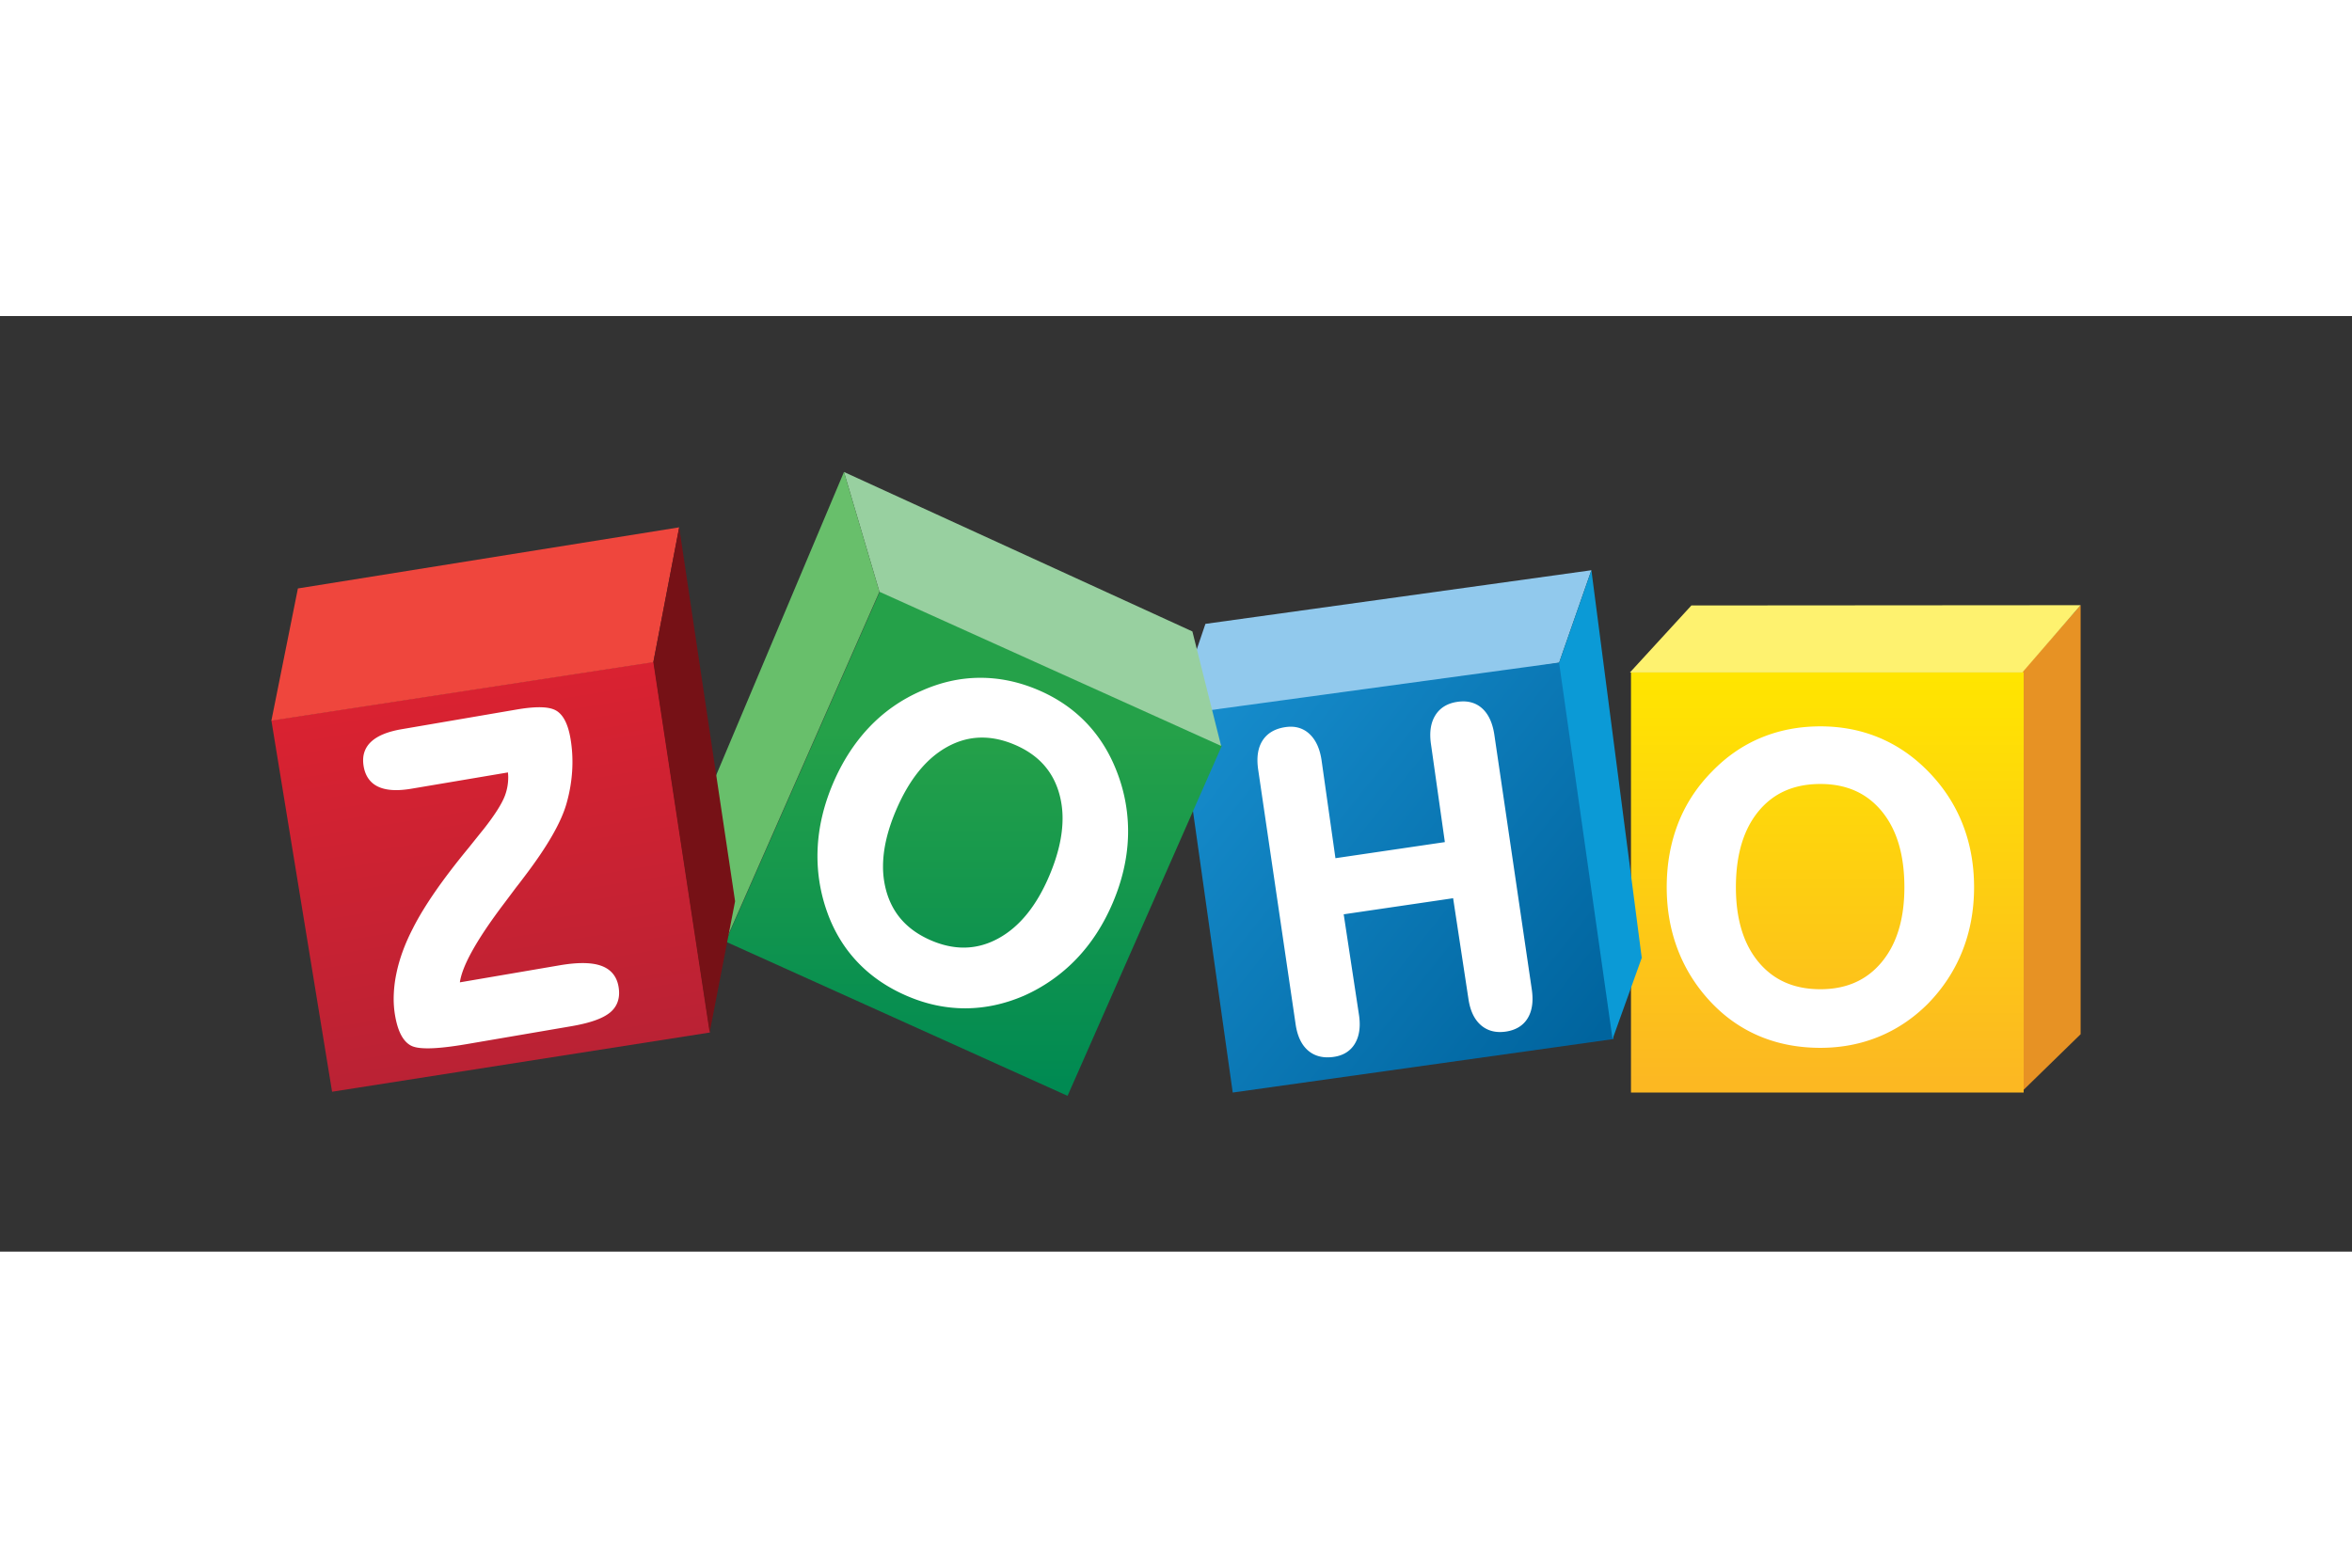
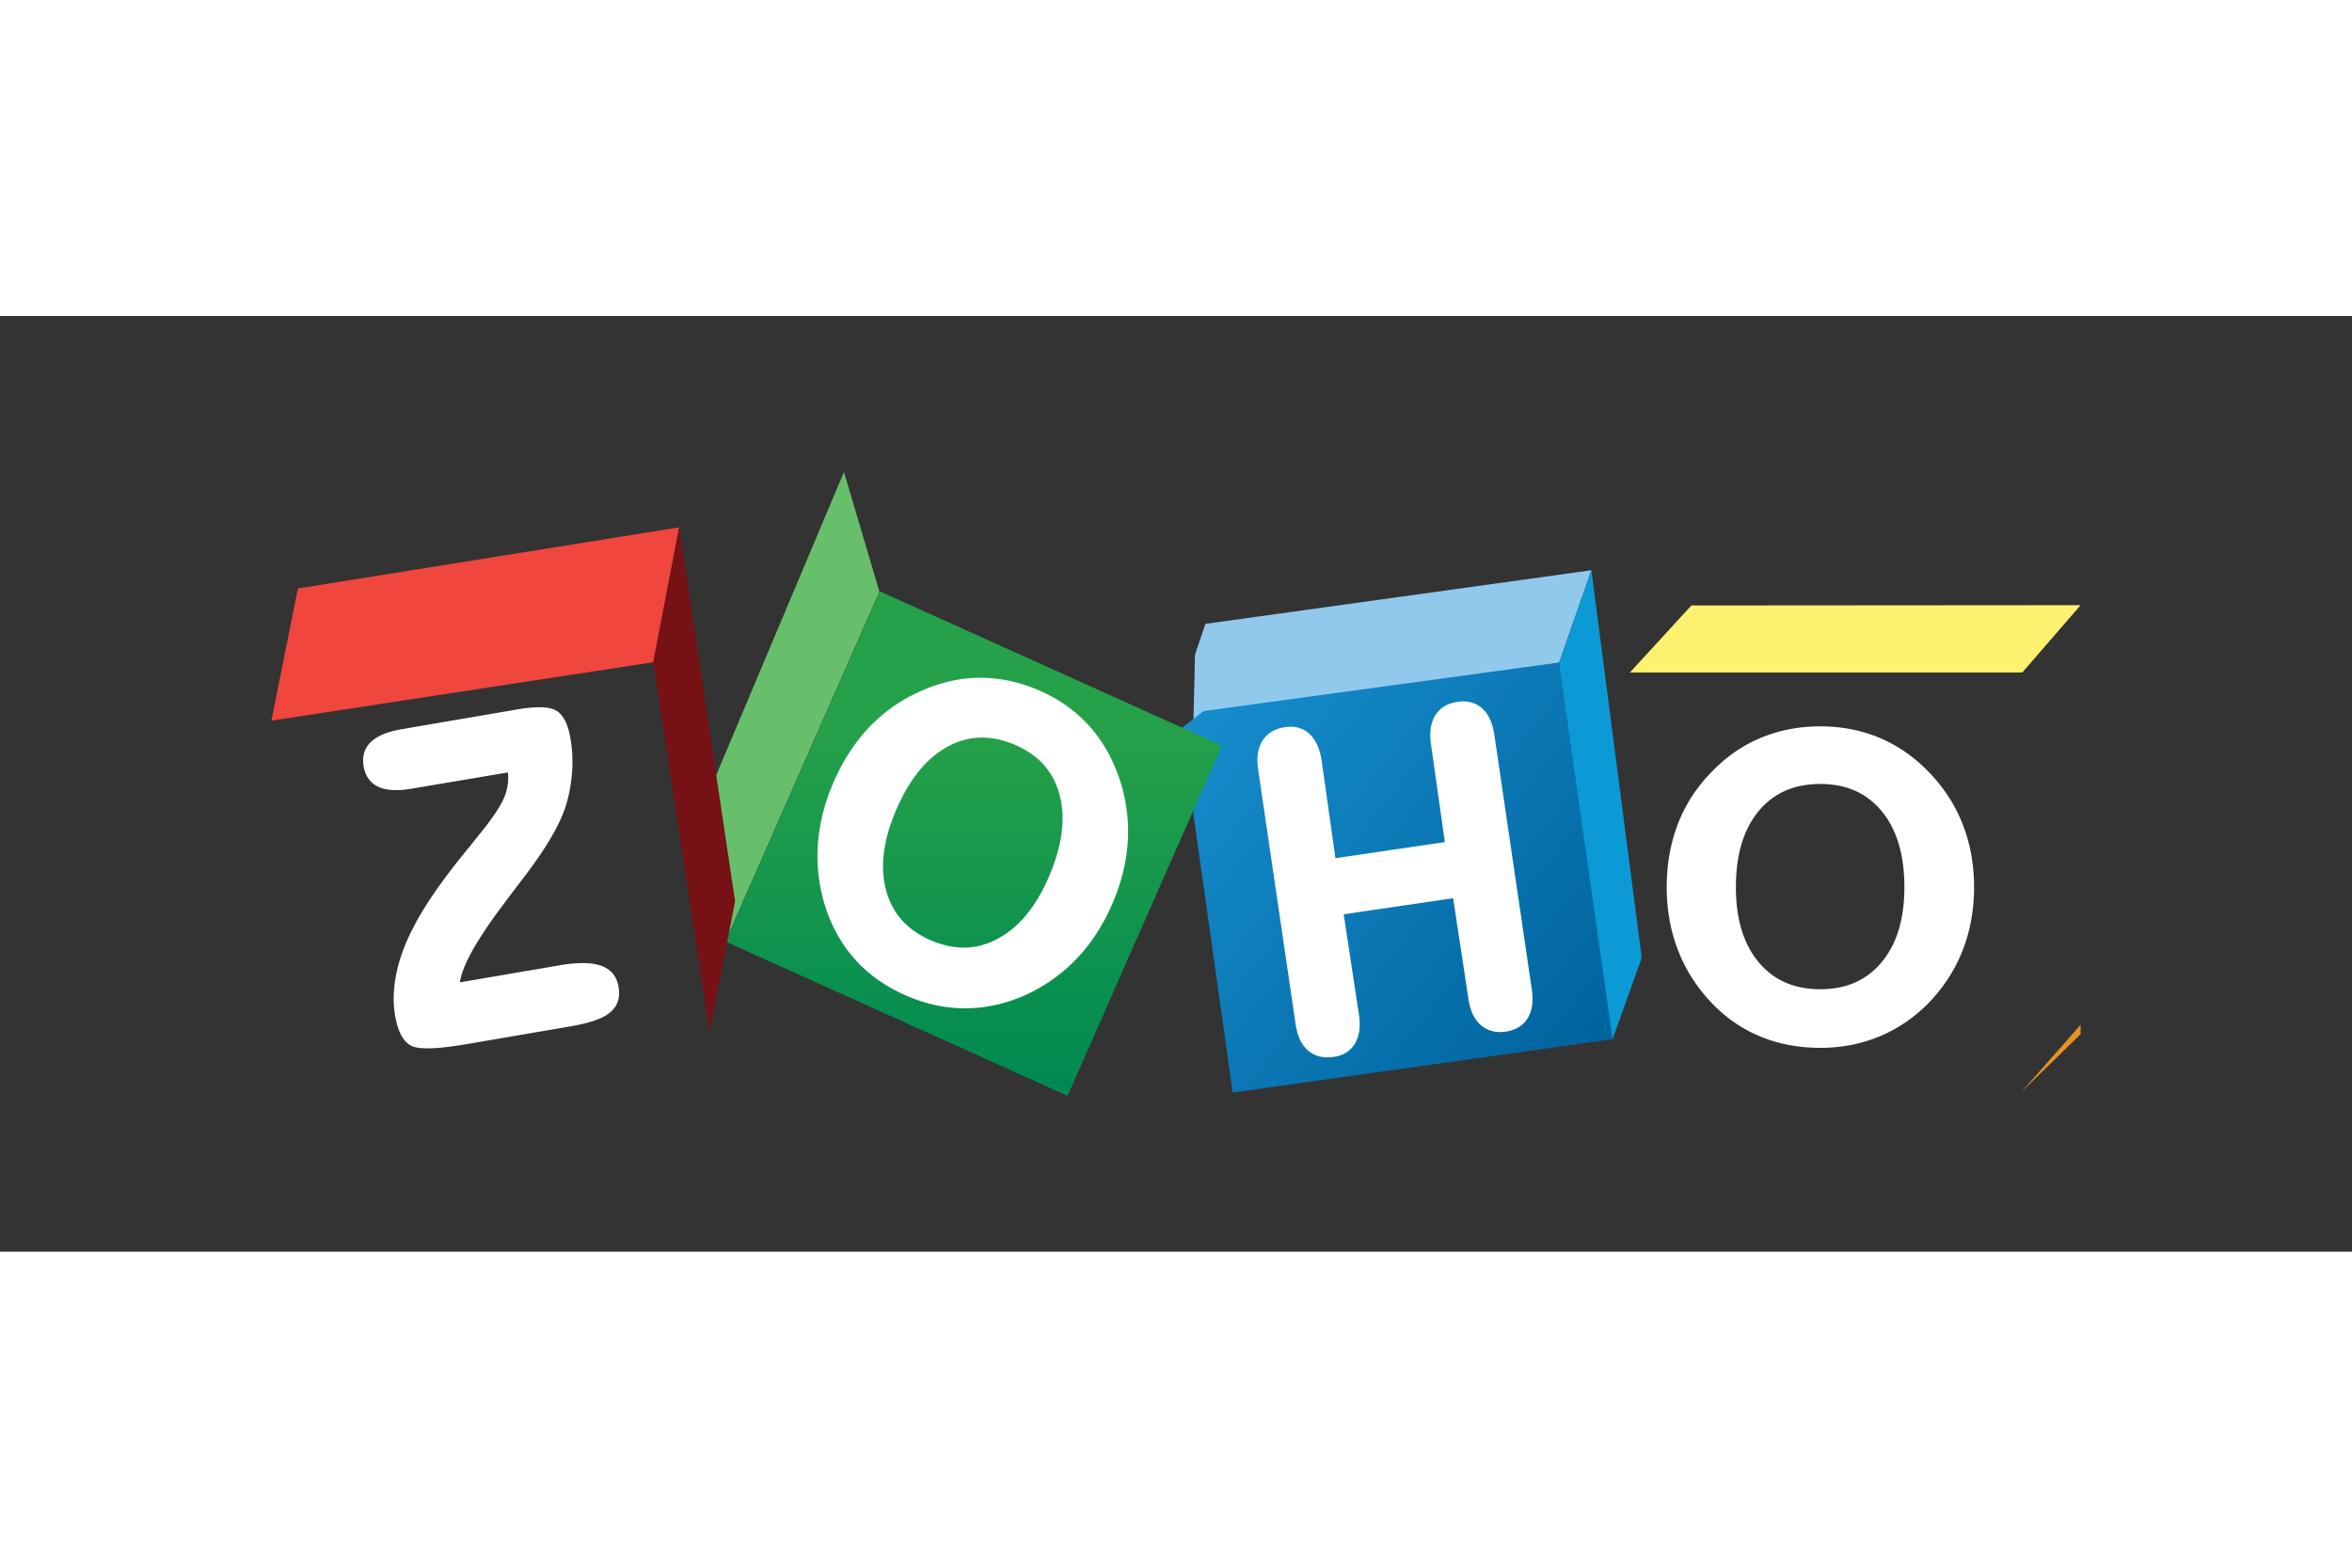
<svg xmlns="http://www.w3.org/2000/svg" height="800" width="1200" viewBox="-43.501 -25 377.008 150">
  <rect x="-43.501" y="-25" width="377.008" height="150" fill="#333333" stroke="none" />
  <defs>
    <linearGradient gradientUnits="userSpaceOnUse" gradientTransform="matrix(0 -164.3 -164.3 0 636.24 170.92)" x2="1" id="a">
      <stop offset="0" stop-color="#ffe500" />
      <stop offset="1" stop-color="#fcb822" />
    </linearGradient>
    <linearGradient gradientUnits="userSpaceOnUse" gradientTransform="scale(206.593 -206.593) rotate(38.767 1.976 2.243)" x2="1" id="b">
      <stop offset="0" stop-color="#168ccc" />
      <stop offset="1" stop-color="#00649e" />
    </linearGradient>
    <linearGradient gradientUnits="userSpaceOnUse" gradientTransform="matrix(0 -143.94 -143.94 0 287.19 149.02)" x2="1" id="d">
      <stop offset="0" stop-color="#25a149" />
      <stop offset="1" stop-color="#008a52" />
    </linearGradient>
    <linearGradient gradientUnits="userSpaceOnUse" gradientTransform="matrix(24.754 -149.44 -149.44 -24.754 78.386 163.11)" x2="1" id="e">
      <stop offset="0" stop-color="#d92231" />
      <stop offset="1" stop-color="#ba2234" />
    </linearGradient>
    <clipPath id="c">
      <path d="M248.83 206.33l139.83-63.093L325.566.007l-139.83 63.089 63.094 143.24" />
    </clipPath>
  </defs>
-   <path fill="#e79224" d="M290.006 21.355v68.786l-9.498 9.267V32.142l9.498-10.787" />
-   <path fill="url(#a)" d="M716.52 173.3H555.95V1.36h160.57z" transform="matrix(.392 0 0 -.392 .001 100.024)" />
+   <path fill="#e79224" d="M290.006 21.355v68.786l-9.498 9.267l9.498-10.787" />
  <path fill="#fef26f" d="M227.616 21.402l-9.851 10.742h62.894l9.345-10.787-62.39.045" />
  <path fill="#91c9ed" d="M149.72 24.352l61.866-8.6-5.176 14.834-58.61 9.295.25-10.604 1.67-4.925" />
  <path fill="url(#b)" d="M526.96 177.28l21.881-154.04-155.74-21.883-21.03 148.92 9.094 7.106 145.8 19.893" transform="matrix(.392 0 0 -.392 .001 100.024)" />
  <path fill="#0b9ad6" d="M211.588 15.75l.048.364 8.023 61.783-4.677 13.024-8.57-60.337" />
  <g clip-path="url(#c)" transform="matrix(.392 0 0 -.392 .001 100.024)">
    <path fill="url(#d)" d="M0 255.36h740.38V.06H0z" />
  </g>
-   <path fill="#98d0a0" d="M91.78 0l5.685 19.204 54.77 24.713-4.604-18.35L91.78 0" />
  <path fill="#68bf6b" d="M91.78 0L69.735 52.319l3.016 22.991 24.714-56.106L91.78 0" />
-   <path fill="url(#e)" d="M156.3 177.5l23.047-151.58L24.817 1.69-.003 153.56l156.3 23.932" transform="matrix(.392 0 0 -.392 .001 100.024)" />
  <path fill="#ef463d" d="M.001 39.87l4.25-21.197 61.116-9.797-4.142 21.62L.001 39.872" />
  <path fill="#761116" d="M65.368 8.876l8.96 59.946-4.075 21.046-9.028-59.372 4.143-21.62" />
  <path fill="#fff" d="M196.034 42.147c-.276-1.874-.916-3.304-1.953-4.24-.824-.749-1.862-1.127-3.044-1.125a6.47 6.47 0 00-.934.072c-1.584.227-2.797.96-3.54 2.172-.541.875-.803 1.93-.803 3.145 0 .465.038.955.114 1.469l2.225 15.7-17.54 2.58-2.225-15.702c-.269-1.825-.9-3.24-1.923-4.203-.826-.78-1.856-1.178-3.018-1.176-.274 0-.556.022-.843.065-1.651.237-2.909.957-3.672 2.15-.554.86-.821 1.92-.821 3.154 0 .474.04.974.116 1.502l6.002 40.83c.275 1.878.932 3.305 2.011 4.227.842.72 1.897 1.082 3.106 1.08.33 0 .674-.026 1.028-.078 1.51-.219 2.677-.95 3.38-2.159.504-.86.75-1.893.75-3.075 0-.473-.04-.969-.116-1.488l-2.452-16.132 17.54-2.578 2.453 16.132c.27 1.852.92 3.27 1.984 4.205.846.743 1.89 1.117 3.075 1.115.305 0 .616-.023.938-.07 1.578-.23 2.786-.952 3.508-2.154.52-.857.77-1.896.77-3.094 0-.474-.038-.972-.114-1.496zM124.698 64.73c-2.064 4.86-4.788 8.196-8.16 10.043-1.806.99-3.657 1.48-5.572 1.48-1.664 0-3.379-.371-5.15-1.121-3.833-1.634-6.221-4.26-7.255-7.965a14.574 14.574 0 01-.52-3.922c0-2.719.683-5.701 2.06-8.947 2.11-4.976 4.865-8.37 8.238-10.23 1.802-.993 3.655-1.486 5.576-1.486 1.682 0 3.42.377 5.221 1.14 3.809 1.621 6.173 4.254 7.188 7.975a14.63 14.63 0 01.496 3.845c0 2.776-.702 5.84-2.122 9.188zm6-24.44c-2.152-2.27-4.766-4.054-7.831-5.354-3.043-1.293-6.12-1.938-9.22-1.938l-.143.001c-3.148.02-6.259.721-9.326 2.097v-.001c-3.21 1.397-6.007 3.352-8.38 5.863-2.374 2.509-4.307 5.527-5.8 9.043-1.471 3.475-2.288 6.952-2.44 10.429a26.566 26.566 0 001.552 10.191c1.115 3.1 2.76 5.785 4.929 8.047 2.168 2.263 4.835 4.063 7.99 5.399v-.001c3.019 1.282 6.084 1.924 9.189 1.922h.08c3.13-.014 6.236-.685 9.306-2.004l.003-.001.002-.001a26.586 26.586 0 008.448-5.93c2.4-2.51 4.341-5.52 5.825-9.016 1.483-3.496 2.291-6.976 2.424-10.438a26.242 26.242 0 00-1.632-10.146c-1.165-3.17-2.825-5.893-4.976-8.162zM54.72 80.417c-.477-.57-1.119-.991-1.902-1.265-.805-.281-1.777-.416-2.923-.416-1.08 0-2.313.12-3.705.359l-15.976 2.73c.168-1.231.78-2.85 1.858-4.82 1.204-2.21 2.979-4.863 5.323-7.952l.001-.002 1.845-2.464c.305-.378.73-.934 1.28-1.668 3.655-4.795 5.917-8.698 6.785-11.762.496-1.737.798-3.488.907-5.25.03-.483.044-.963.044-1.438a22.13 22.13 0 00-.313-3.731c-.19-1.116-.465-2.044-.833-2.788-.368-.743-.836-1.309-1.413-1.665-.65-.396-1.566-.564-2.763-.566-.989 0-2.174.12-3.562.356l-18.463 3.16c-2.235.382-3.886 1.04-4.94 2.032-.837.786-1.27 1.803-1.265 2.97 0 .305.028.62.084.947.26 1.569 1.077 2.719 2.396 3.304.777.351 1.718.519 2.815.519.747 0 1.568-.078 2.465-.23l15.453-2.607c.026.273.044.546.044.816a8.29 8.29 0 01-.502 2.837c-.459 1.279-1.605 3.107-3.431 5.431-.518.635-1.31 1.624-2.379 2.963-4.167 5.048-7.152 9.352-8.958 12.932l-.001.004v.001c-1.282 2.464-2.172 4.892-2.66 7.281a20.087 20.087 0 00-.429 4.016c0 .919.074 1.809.222 2.67.211 1.236.516 2.256.927 3.063.411.804.935 1.406 1.582 1.761.603.327 1.488.457 2.707.46 1.546 0 3.629-.228 6.264-.677l16.753-2.865c2.966-.51 5.03-1.218 6.228-2.202.958-.787 1.455-1.868 1.45-3.14 0-.322-.03-.655-.09-1-.14-.827-.447-1.535-.925-2.104zm-14.198-15.5h.001l-.001.002h-.001zm217.611 13.648c-2.41 2.912-5.655 4.358-9.843 4.362-4.218-.004-7.476-1.445-9.9-4.342-2.415-2.9-3.638-6.887-3.64-12.004.002-5.215 1.22-9.26 3.623-12.183 2.409-2.922 5.677-4.372 9.917-4.378 4.188.006 7.432 1.455 9.843 4.378 2.405 2.922 3.625 6.968 3.625 12.183 0 5.093-1.217 9.076-3.625 11.984zm12.927-22.194c-1.245-3.127-3.088-5.93-5.524-8.405-2.332-2.378-4.954-4.172-7.848-5.377-2.897-1.205-6.03-1.807-9.394-1.806-3.387 0-6.55.6-9.47 1.805-2.918 1.205-5.538 3.001-7.848 5.38-2.433 2.449-4.268 5.243-5.486 8.369-1.218 3.13-1.828 6.542-1.828 10.234 0 3.644.611 7.045 1.847 10.195 1.23 3.15 3.056 5.978 5.467 8.475 2.26 2.335 4.853 4.102 7.759 5.294 2.908 1.19 6.098 1.787 9.56 1.787 3.337 0 6.465-.596 9.371-1.787 2.908-1.191 5.535-2.957 7.868-5.291 2.438-2.5 4.28-5.319 5.526-8.46 1.245-3.136 1.868-6.545 1.868-10.213 0-3.669-.623-7.071-1.868-10.2" />
</svg>